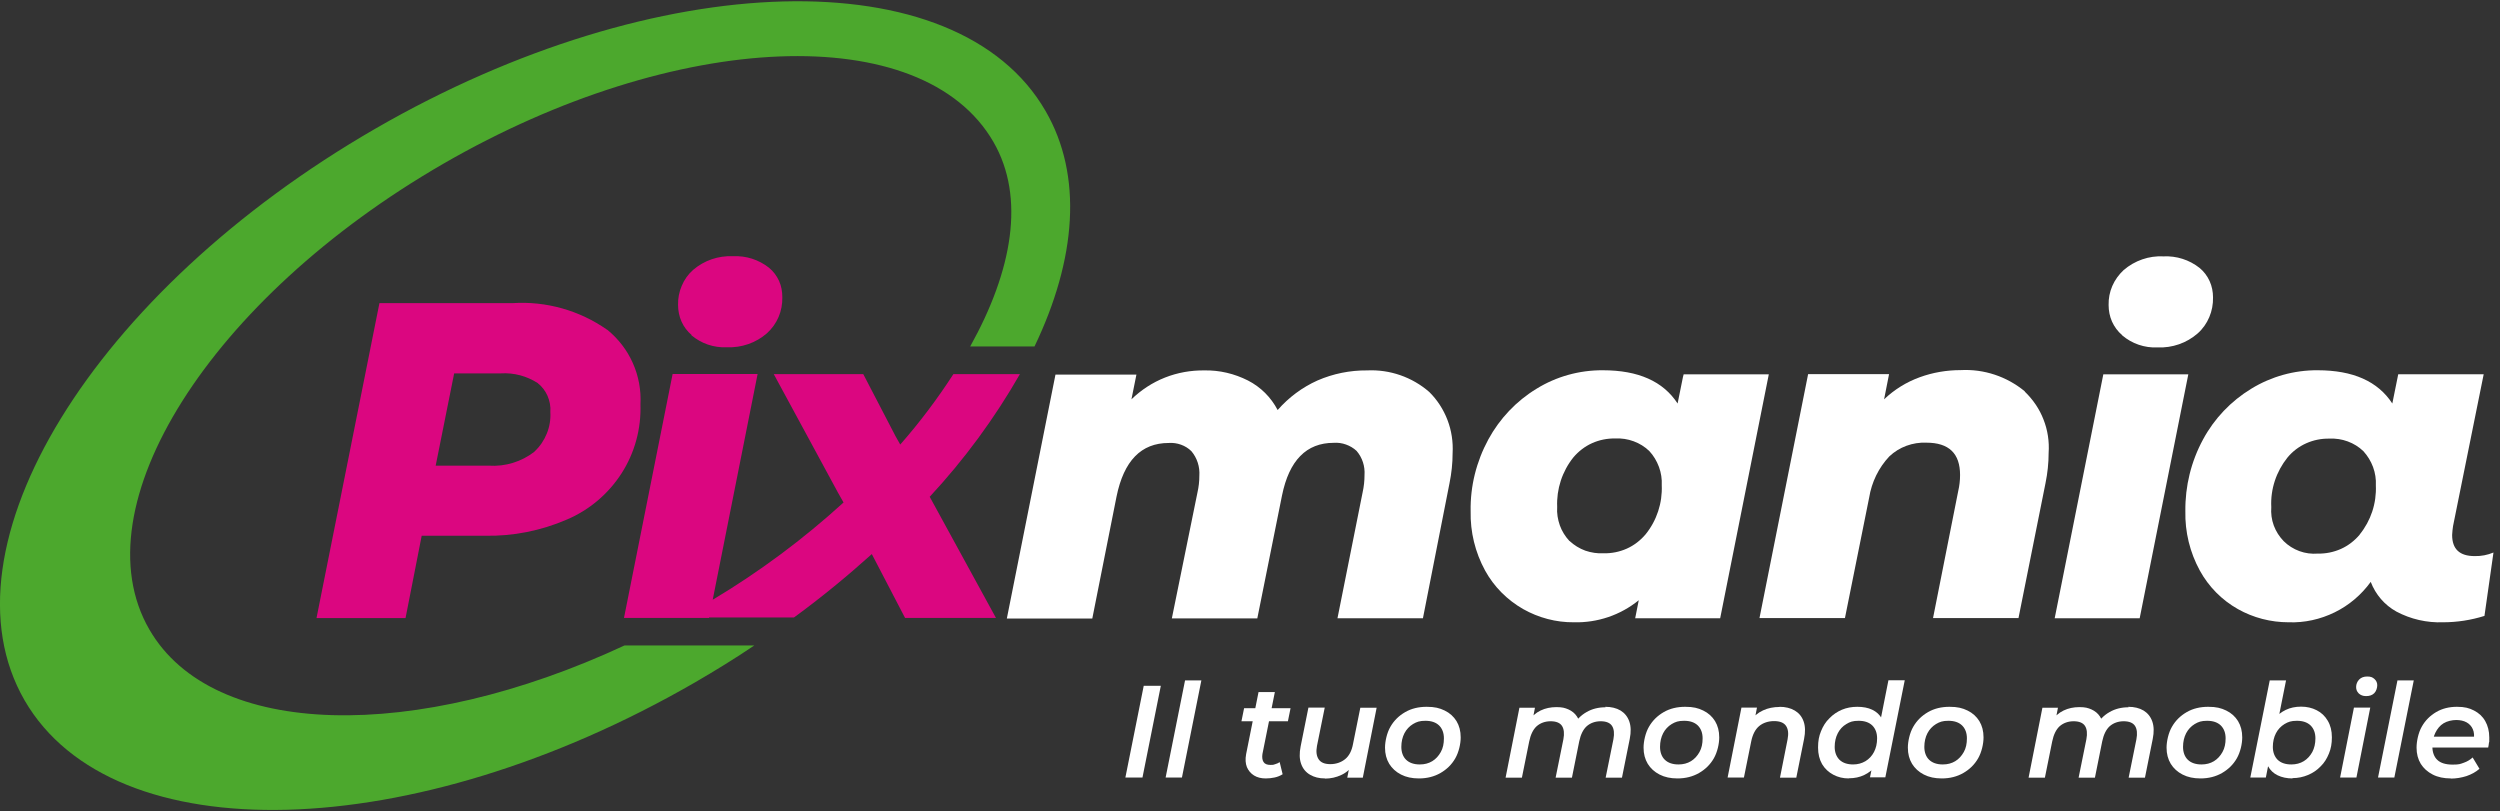
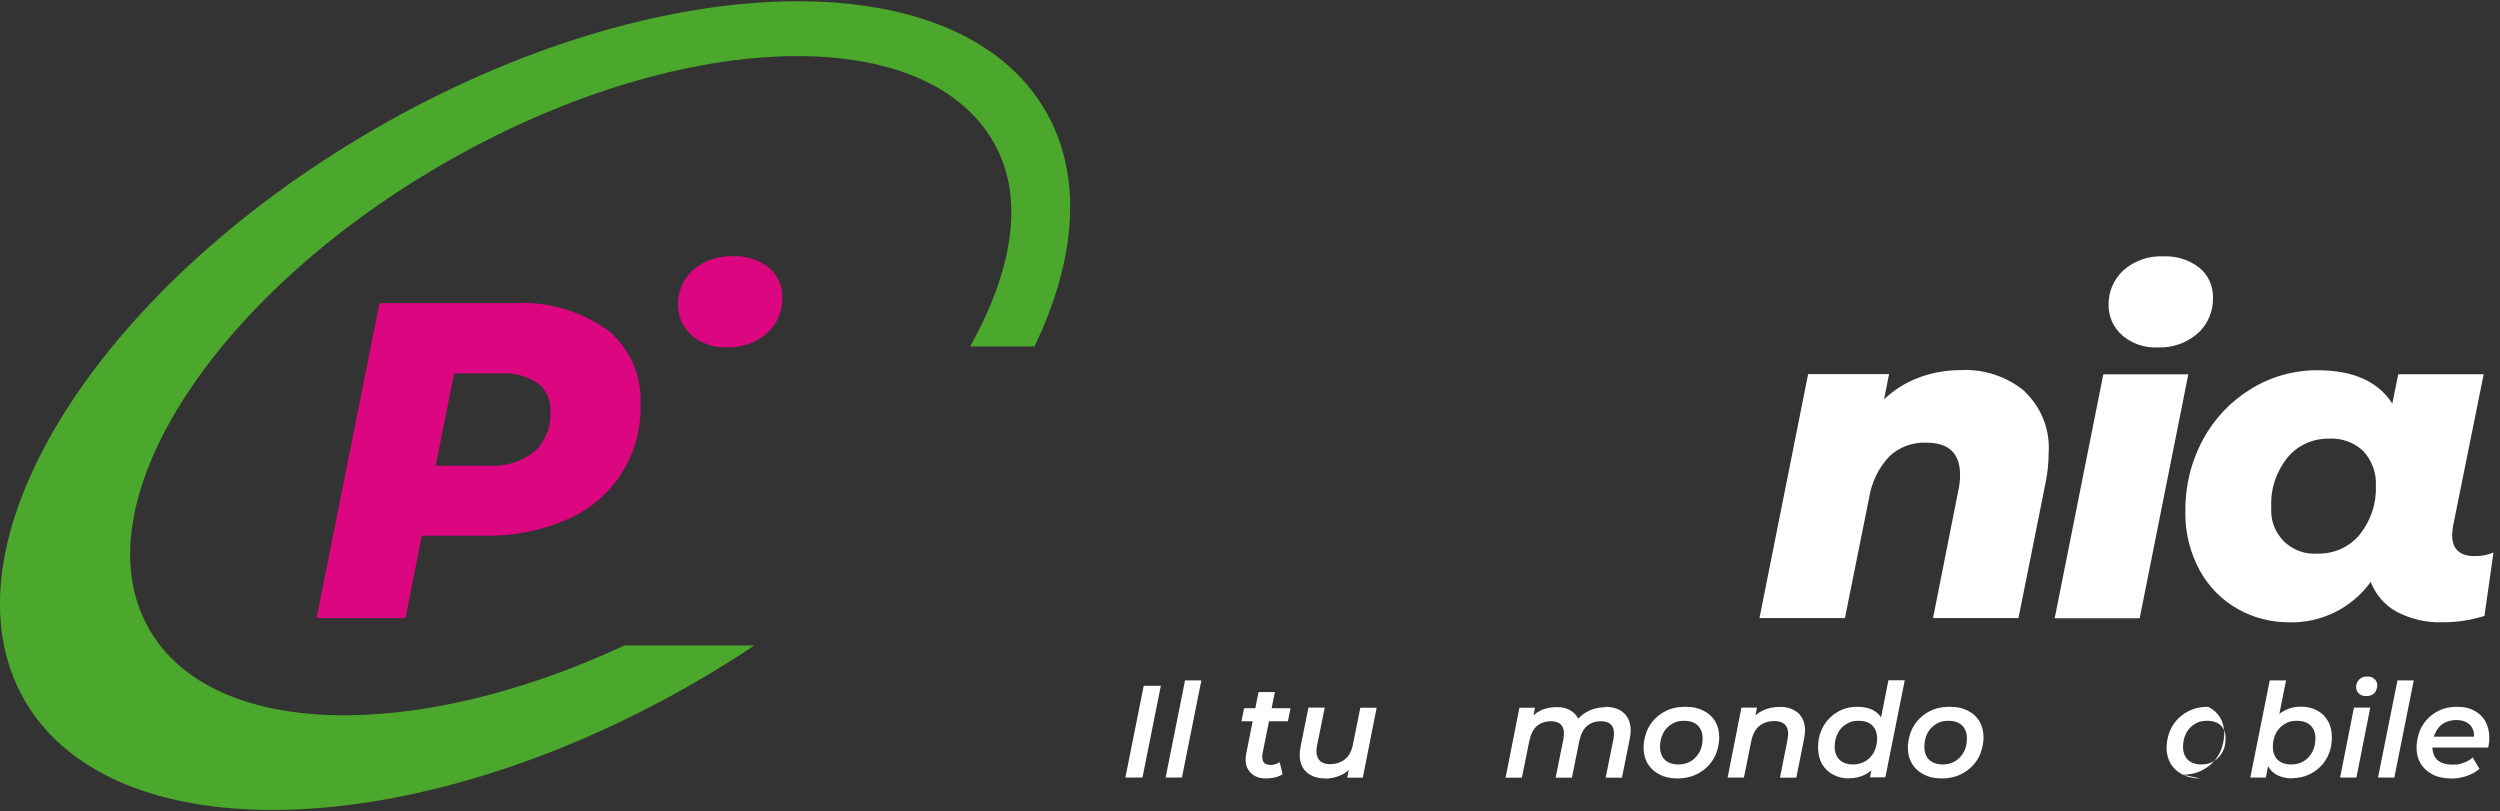
<svg xmlns="http://www.w3.org/2000/svg" id="Calque_1" version="1.1" viewBox="0 0 1609 522">
  <rect x="0" y="0" width="1609" height="522" fill="#333333" stroke="none" />
  <defs>
    <style>
      .st0 {
        fill: #fff;
      }

      .st1 {
        fill: #4ca82d;
      }

      .st2 {
        fill: #db0680;
      }
    </style>
  </defs>
  <path class="st1" d="M402.2,415.3c-134.8,62.8-265.3,60.5-306.1-10.2-45.6-78.9,39.1-213,189.2-299.7,150-86.6,308.6-92.9,354.1-14,20.6,35.7,12.2,82.8-15,131.6h41.4c26.9-56.1,31.3-109.9,7.1-151.6-56.8-98.4-249.9-93.3-431.3,11.4C60,187.6-41,352.2,15.8,450.7c56.9,98.4,249.9,93.3,431.3-11.4,13.3-7.7,26.1-15.6,38.4-23.9h-83.5Z" />
  <path class="st2" d="M390.7,212.2c-17.7-12.4-39.2-18.5-60.8-17.1h-85.7l-40.5,202.7h57.3l10.4-53h40.5c18.2.4,36.2-3.2,52.9-10.4,14.4-6.1,26.7-16.5,35.2-29.7,8.5-13.2,12.7-28.7,12.2-44.4.5-9.1-1.2-18.3-4.9-26.6-3.7-8.4-9.4-15.7-16.5-21.5h0ZM344,290.7c-8.4,6.5-18.8,9.7-29.4,9h-34.2l11.9-59.4h30.1c8.3-.5,16.6,1.7,23.6,6.2,2.8,2.2,5,5.1,6.4,8.3,1.4,3.3,2.1,6.8,1.8,10.4.3,4.7-.5,9.5-2.3,13.9-1.8,4.4-4.5,8.4-8,11.6h0Z" />
  <path class="st2" d="M444.9,215.7c6.4,5.4,14.5,8.2,22.9,7.8,9.4.4,18.7-2.8,25.8-9,3.2-2.9,5.8-6.5,7.5-10.5s2.5-8.3,2.4-12.7c0-3.6-.6-7.2-2.1-10.5-1.5-3.3-3.7-6.2-6.5-8.5-6.6-5.2-14.8-7.8-23.2-7.4-9.4-.4-18.5,2.7-25.6,8.8-3.2,2.8-5.7,6.3-7.3,10.2-1.7,3.9-2.5,8.1-2.4,12.3,0,3.7.7,7.3,2.2,10.7,1.5,3.4,3.7,6.3,6.5,8.7h0Z" />
-   <path class="st2" d="M598.3,319.8c22.3-24,41.8-50.5,58.1-79h-42.8c-10.3,15.9-21.7,31.1-34.2,45.3l-3-5.3-20.8-40h-57.6l41.4,76.4,3.5,6.2c-25.9,23.6-54.1,44.6-84.2,62.6l28.9-145.3h-54.7l-31.3,157h54.7v-.3h54.7c17.4-12.7,34.1-26.4,50.1-40.8l21.4,41.1h58.5l-42.6-77.9h0Z" />
-   <path class="st0" d="M919.8,252.2c5.2,5.1,9.2,11.3,11.8,18.1,2.6,6.8,3.7,14.1,3.3,21.3,0,6.5-.7,13-2,19.4l-17.1,86.9h-55l16.2-81.1c.8-3.6,1.2-7.3,1.2-11,.4-5.7-1.4-11.3-5.1-15.6-1.9-1.8-4.3-3.2-6.8-4.1s-5.2-1.3-7.9-1.1c-17.6,0-28.7,11.3-33.3,33.9l-15.9,79.1h-55l16.5-81.1c.8-3.5,1.2-7.1,1.2-10.7.4-5.7-1.4-11.4-5.1-15.8-1.9-1.9-4.2-3.3-6.7-4.2-2.5-.9-5.2-1.3-7.9-1.1-17.8,0-28.9,11.5-33.6,34.5l-15.6,78.5h-55l31.3-157h52.1l-3.2,15.9c6.2-6,13.5-10.8,21.6-14,8.1-3.2,16.7-4.7,25.3-4.6,9.8-.2,19.4,2.1,28.1,6.5,8.2,4.2,14.8,10.8,19.1,19,7.1-8.1,15.8-14.6,25.6-19,10.1-4.4,21-6.6,32-6.5,14.6-.7,29,4.3,40,13.9Z" />
  <path class="st0" d="M1303.1,252c5.3,5.1,9.5,11.2,12.1,18,2.7,6.8,3.8,14.2,3.3,21.5,0,6.5-.7,13-2,19.4l-17.4,86.9h-55l16.2-81.7c.8-3.4,1.2-6.9,1.2-10.4,0-13.9-7.2-20.8-21.7-20.8-4.3-.2-8.7.5-12.8,2-4.1,1.5-7.8,3.8-11,6.8-6.9,7.3-11.4,16.6-13,26.5l-15.6,77.6h-55l31.3-157h52.1l-3.2,16.2c6.6-6.3,14.4-11.1,22.9-14.2,8.5-3.1,17.4-4.6,26.4-4.6,15-.8,29.7,4.1,41.3,13.7h0Z" />
  <path class="st0" d="M1353.7,240.9h54.7l-31.3,157h-54.7l31.3-157ZM1365.8,215.7c-2.8-2.4-5-5.4-6.5-8.7-1.5-3.4-2.2-7-2.2-10.7-.1-4.2.7-8.4,2.4-12.3,1.7-3.9,4.2-7.3,7.3-10.2,7.1-6.1,16.3-9.3,25.6-8.8,8.4-.4,16.6,2.2,23.2,7.4,2.8,2.3,5,5.2,6.5,8.5,1.5,3.3,2.2,6.9,2.2,10.5.1,4.3-.7,8.7-2.4,12.7-1.7,4-4.2,7.6-7.5,10.5-7.1,6.2-16.3,9.4-25.8,9-8.3.4-16.5-2.4-22.8-7.8h0Z" />
  <path class="st0" d="M1604.8,355.6l-5.8,40.8c-8.6,2.7-17.6,4.1-26.6,4.1-10.5.4-20.9-2-30.1-6.9-7.6-4.2-13.4-11-16.5-19.1-6,8.3-14,15.1-23.2,19.6-9.2,4.5-19.4,6.8-29.7,6.4-11.4,0-22.7-2.9-32.6-8.5-10.3-5.8-18.8-14.4-24.5-24.8-6.4-11.7-9.6-24.9-9.3-38.2-.2-16.1,3.7-32,11.4-46.2,7.2-13.4,18-24.7,31-32.6,12.9-7.9,27.7-12,42.7-11.9,22.8,0,38.8,7.1,48.1,21.4l3.8-18.8h55l-19.7,97.6c-.3,1.9-.5,3.8-.6,5.8,0,9.1,4.8,13.6,14.5,13.6,4.2.1,8.3-.7,12.1-2.3h0ZM1518.7,344c7.2-8.9,10.9-20.1,10.4-31.6.2-4-.4-8-1.8-11.8-1.4-3.8-3.5-7.2-6.2-10.2-2.9-2.8-6.3-4.9-10.1-6.3-3.8-1.4-7.8-2-11.8-1.8-5.1-.1-10.2.9-14.9,3-4.7,2.1-8.8,5.2-12.1,9.2-7.2,9-11,20.3-10.4,31.9-.3,4,.2,8,1.6,11.8,1.4,3.8,3.6,7.2,6.4,10.1,2.8,2.8,6.3,5,10.1,6.4,3.8,1.4,7.8,1.9,11.8,1.6,5.1.1,10.2-.9,14.9-3,4.7-2.1,8.8-5.3,12.1-9.2h0Z" />
-   <path class="st0" d="M1083.6,240.9l-.3,1.8.2-1.8-3.8,18.8c-9.3-14.3-25.3-21.4-48.1-21.4-15.1-.1-29.9,4-42.7,11.9-13,7.9-23.7,19.2-31,32.6-7.7,14.2-11.7,30.1-11.4,46.2-.3,13.3,2.9,26.5,9.3,38.2,5.7,10.4,14.2,18.9,24.5,24.8,9.9,5.6,21.2,8.6,32.6,8.5,15.2.4,30-4.6,41.8-14.2l-2.3,11.6h54.7l31.3-157h-54.7ZM1010.1,348.2c-2.7-2.9-4.9-6.4-6.2-10.1s-2-7.8-1.7-11.8c-.5-11.5,3.2-22.9,10.4-31.9,3.3-3.9,7.4-7.1,12.1-9.2,4.7-2.1,9.8-3.1,14.9-3,4-.2,8,.4,11.8,1.8,3.8,1.4,7.2,3.5,10.1,6.3,2.7,2.9,4.8,6.4,6.2,10.2,1.4,3.8,2,7.8,1.8,11.8.5,11.4-3.2,22.7-10.4,31.6-3.3,3.9-7.4,7.1-12.1,9.2-4.7,2.1-9.8,3.1-14.9,3-4,.2-8-.4-11.8-1.7-3.8-1.4-7.2-3.5-10.1-6.2h0Z" />
  <g>
    <path class="st0" d="M724.3,500.4l11.8-59h11l-11.8,59h-11Z" />
    <path class="st0" d="M750.2,500.4l12.5-62.5h10.5l-12.5,62.5h-10.5Z" />
    <path class="st0" d="M799,464.2l1.7-8.4h29.9l-1.7,8.4h-29.9ZM814.6,501c-2.9,0-5.4-.6-7.5-1.9s-3.6-3.1-4.6-5.4c-.9-2.3-1.1-5.1-.5-8.3l8-40h10.5l-8,39.9c-.3,2.1-.1,3.8.7,5.1.8,1.3,2.3,1.9,4.5,1.9s2-.2,3.1-.5c1-.3,2-.7,2.8-1.3l1.9,7.8c-1.6,1-3.3,1.7-5.2,2.1-1.9.4-3.8.6-5.6.6Z" />
    <path class="st0" d="M852.8,501c-3.8,0-7-.8-9.7-2.4-2.7-1.6-4.6-3.9-5.7-7-1.1-3.1-1.2-6.8-.3-11.3l5-24.9h10.5l-5,24.7c-.7,3.7-.3,6.5,1.1,8.6,1.4,2.1,3.9,3.1,7.5,3.1s6.9-1.1,9.5-3.2c2.6-2.1,4.3-5.4,5.1-9.8l4.7-23.3h10.5l-8.9,45h-10l2.5-12.8,1.7,4c-2.1,3.2-4.8,5.6-8.1,7.1-3.2,1.5-6.7,2.3-10.4,2.3Z" />
-     <path class="st0" d="M913.2,501c-4.4,0-8.2-.8-11.5-2.5-3.3-1.7-5.8-4-7.6-6.9-1.8-3-2.7-6.4-2.7-10.4s1.2-9.6,3.5-13.5c2.3-4,5.5-7.1,9.5-9.4,4-2.3,8.6-3.4,13.8-3.4s8.3.8,11.6,2.4c3.3,1.6,5.8,3.9,7.6,6.8,1.8,3,2.7,6.4,2.7,10.5s-1.2,9.5-3.5,13.5c-2.3,4-5.5,7.1-9.5,9.4-4,2.3-8.6,3.5-13.9,3.5ZM913.8,492c3,0,5.7-.7,8-2.1,2.3-1.4,4.1-3.4,5.5-5.9s2-5.4,2-8.8-1-6.2-3.1-8.3c-2.1-2-5-3-8.8-3s-5.6.7-8,2.1c-2.3,1.4-4.2,3.4-5.5,5.9s-2,5.5-2,8.8,1,6.3,3.1,8.3c2.1,2,5,3,8.8,3Z" />
    <path class="st0" d="M1033.1,454.9c3.9,0,7.2.8,9.9,2.4,2.6,1.6,4.5,3.9,5.6,7,1.1,3.1,1.2,6.8.3,11.3l-5,24.9h-10.5l5-24.7c.7-3.7.4-6.6-.9-8.6s-3.8-3-7.3-3-6.6,1.1-9,3.2c-2.3,2.1-3.9,5.4-4.8,9.7l-4.7,23.4h-10.5l5-24.7c.7-3.7.4-6.6-.9-8.6-1.3-2-3.8-3-7.3-3s-6.6,1.1-9,3.2c-2.3,2.1-3.9,5.4-4.8,9.8l-4.7,23.3h-10.5l8.9-45h10l-2.4,12.4-1.8-3.6c2.1-3.2,4.7-5.5,7.8-7,3.1-1.5,6.5-2.2,10.2-2.2s5.5.5,7.8,1.5c2.2,1,4.1,2.5,5.4,4.5,1.4,2,2.2,4.5,2.4,7.4l-5.1-1.1c2.3-4,5.3-7.1,8.9-9.1,3.6-2.1,7.7-3.1,12.3-3.1Z" />
    <path class="st0" d="M1079.6,501c-4.4,0-8.2-.8-11.5-2.5-3.3-1.7-5.8-4-7.6-6.9-1.8-3-2.7-6.4-2.7-10.4s1.2-9.6,3.5-13.5c2.3-4,5.5-7.1,9.5-9.4,4-2.3,8.6-3.4,13.8-3.4s8.3.8,11.6,2.4c3.3,1.6,5.8,3.9,7.6,6.8,1.8,3,2.7,6.4,2.7,10.5s-1.2,9.5-3.5,13.5c-2.3,4-5.5,7.1-9.5,9.4-4,2.3-8.6,3.5-13.9,3.5ZM1080.3,492c3,0,5.7-.7,8-2.1,2.3-1.4,4.1-3.4,5.5-5.9s2-5.4,2-8.8-1-6.2-3.1-8.3c-2.1-2-5-3-8.8-3s-5.6.7-8,2.1c-2.3,1.4-4.2,3.4-5.5,5.9s-2,5.5-2,8.8,1,6.3,3.1,8.3c2.1,2,5,3,8.8,3Z" />
    <path class="st0" d="M1145.2,454.9c3.9,0,7.2.8,9.9,2.4,2.7,1.6,4.6,3.9,5.7,7,1.1,3.1,1.2,6.8.3,11.3l-5,24.9h-10.5l4.9-24.7c.7-3.7.4-6.5-1-8.6-1.4-2.1-4-3.1-7.7-3.1s-7.1,1.1-9.6,3.2c-2.5,2.1-4.2,5.4-5.1,9.8l-4.7,23.3h-10.5l8.9-45h10l-2.5,12.8-1.7-4c2.1-3.2,4.8-5.5,8.1-7,3.2-1.5,6.8-2.2,10.7-2.2Z" />
    <path class="st0" d="M1189.9,501c-3.7,0-7-.8-10-2.4-3-1.6-5.4-3.8-7.2-6.8-1.7-3-2.6-6.5-2.6-10.7s.6-7.3,1.9-10.5,3-6,5.4-8.3c2.3-2.4,5-4.2,8-5.5,3.1-1.3,6.4-1.9,10-1.9s6.9.6,9.6,1.9c2.7,1.3,4.8,3.2,6.2,5.8,1.5,2.6,2.2,5.8,2.2,9.6s-.5,8.1-1.6,11.6c-1.1,3.5-2.6,6.5-4.6,9.1-2,2.6-4.5,4.5-7.4,5.9-2.9,1.4-6.2,2.1-9.9,2.1ZM1192.6,492c3,0,5.6-.7,8-2.1,2.3-1.4,4.2-3.4,5.5-5.9s2-5.4,2-8.8-1-6.2-3.1-8.3c-2.1-2-5-3-8.8-3s-5.6.7-7.9,2.1c-2.4,1.4-4.2,3.4-5.5,5.9-1.3,2.5-2,5.5-2,8.8s1,6.2,3.1,8.3c2.1,2,5,3,8.8,3ZM1203.5,500.4l2.1-10.3,2.8-12,1.4-12.1,5.6-28.2h10.5l-12.5,62.5h-10Z" />
    <path class="st0" d="M1249.7,501c-4.4,0-8.2-.8-11.5-2.5-3.3-1.7-5.8-4-7.6-6.9-1.8-3-2.7-6.4-2.7-10.4s1.2-9.6,3.5-13.5c2.3-4,5.5-7.1,9.5-9.4,4-2.3,8.6-3.4,13.8-3.4s8.3.8,11.6,2.4c3.3,1.6,5.8,3.9,7.6,6.8,1.8,3,2.7,6.4,2.7,10.5s-1.2,9.5-3.5,13.5c-2.3,4-5.5,7.1-9.5,9.4-4,2.3-8.6,3.5-13.9,3.5ZM1250.4,492c3,0,5.7-.7,8-2.1,2.3-1.4,4.1-3.4,5.5-5.9s2-5.4,2-8.8-1-6.2-3.1-8.3c-2.1-2-5-3-8.8-3s-5.6.7-8,2.1c-2.3,1.4-4.2,3.4-5.5,5.9s-2,5.5-2,8.8,1,6.3,3.1,8.3c2.1,2,5,3,8.8,3Z" />
-     <path class="st0" d="M1369.7,454.9c3.9,0,7.2.8,9.9,2.4,2.6,1.6,4.5,3.9,5.6,7,1.1,3.1,1.2,6.8.3,11.3l-5,24.9h-10.5l5-24.7c.7-3.7.4-6.6-.9-8.6-1.3-2-3.8-3-7.3-3s-6.6,1.1-9,3.2c-2.3,2.1-3.9,5.4-4.8,9.7l-4.7,23.4h-10.5l5-24.7c.7-3.7.4-6.6-.9-8.6s-3.8-3-7.3-3-6.6,1.1-9,3.2c-2.3,2.1-3.9,5.4-4.8,9.8l-4.7,23.3h-10.5l8.9-45h10l-2.4,12.4-1.8-3.6c2.1-3.2,4.7-5.5,7.8-7,3.1-1.5,6.5-2.2,10.2-2.2s5.5.5,7.8,1.5c2.2,1,4.1,2.5,5.4,4.5,1.4,2,2.2,4.5,2.4,7.4l-5.1-1.1c2.3-4,5.3-7.1,8.9-9.1,3.6-2.1,7.7-3.1,12.3-3.1Z" />
-     <path class="st0" d="M1416.2,501c-4.4,0-8.2-.8-11.5-2.5-3.3-1.7-5.8-4-7.6-6.9-1.8-3-2.7-6.4-2.7-10.4s1.2-9.6,3.5-13.5c2.3-4,5.5-7.1,9.5-9.4,4-2.3,8.6-3.4,13.8-3.4s8.3.8,11.6,2.4c3.3,1.6,5.8,3.9,7.6,6.8,1.8,3,2.7,6.4,2.7,10.5s-1.2,9.5-3.5,13.5c-2.3,4-5.5,7.1-9.5,9.4-4,2.3-8.6,3.5-13.9,3.5ZM1416.9,492c3,0,5.7-.7,8-2.1,2.3-1.4,4.1-3.4,5.5-5.9s2-5.4,2-8.8-1-6.2-3.1-8.3c-2.1-2-5-3-8.8-3s-5.6.7-8,2.1c-2.3,1.4-4.2,3.4-5.5,5.9s-2,5.5-2,8.8,1,6.3,3.1,8.3c2.1,2,5,3,8.8,3Z" />
+     <path class="st0" d="M1416.2,501c-4.4,0-8.2-.8-11.5-2.5-3.3-1.7-5.8-4-7.6-6.9-1.8-3-2.7-6.4-2.7-10.4s1.2-9.6,3.5-13.5c2.3-4,5.5-7.1,9.5-9.4,4-2.3,8.6-3.4,13.8-3.4c3.3,1.6,5.8,3.9,7.6,6.8,1.8,3,2.7,6.4,2.7,10.5s-1.2,9.5-3.5,13.5c-2.3,4-5.5,7.1-9.5,9.4-4,2.3-8.6,3.5-13.9,3.5ZM1416.9,492c3,0,5.7-.7,8-2.1,2.3-1.4,4.1-3.4,5.5-5.9s2-5.4,2-8.8-1-6.2-3.1-8.3c-2.1-2-5-3-8.8-3s-5.6.7-8,2.1c-2.3,1.4-4.2,3.4-5.5,5.9s-2,5.5-2,8.8,1,6.3,3.1,8.3c2.1,2,5,3,8.8,3Z" />
    <path class="st0" d="M1448.3,500.4l12.5-62.5h10.5l-5.6,28-3.3,11.7-1.7,10.6-2.4,12.2h-10ZM1475.5,501c-3.7,0-6.9-.7-9.6-2-2.7-1.3-4.8-3.3-6.2-5.9-1.5-2.6-2.2-5.8-2.2-9.6s.5-8.1,1.6-11.6c1-3.5,2.6-6.5,4.6-9.1,2.1-2.6,4.5-4.5,7.4-5.9,2.9-1.4,6.2-2.1,9.9-2.1s7.1.8,10,2.3c3,1.5,5.4,3.8,7.1,6.7,1.8,3,2.7,6.5,2.7,10.7s-.6,7.3-1.9,10.5c-1.3,3.2-3,6-5.4,8.3-2.3,2.4-5,4.2-8.1,5.5-3.1,1.3-6.4,2-10,2ZM1474.7,492c3,0,5.7-.7,8-2.1,2.3-1.4,4.1-3.4,5.5-5.9,1.3-2.5,2-5.4,2-8.8s-1-6.2-3.1-8.3c-2.1-2-5-3-8.8-3s-5.6.7-8,2.1c-2.3,1.4-4.2,3.4-5.5,5.9s-2,5.5-2,8.8,1,6.2,3.1,8.3c2.1,2,5,3,8.8,3Z" />
    <path class="st0" d="M1506.1,500.4l8.9-45h10.5l-8.9,45h-10.5ZM1522.7,448c-1.9,0-3.4-.6-4.6-1.7-1.2-1.2-1.7-2.5-1.7-4.2s.7-3.5,2-4.8c1.3-1.3,3-1.9,5.2-1.9s3.4.5,4.6,1.6,1.8,2.4,1.8,4-.6,3.8-1.9,5.1c-1.3,1.3-3,1.9-5.2,1.9Z" />
    <path class="st0" d="M1530.5,500.4l12.5-62.5h10.5l-12.5,62.5h-10.5Z" />
    <path class="st0" d="M1577.4,501c-4.5,0-8.4-.8-11.7-2.5-3.3-1.7-5.9-4-7.7-6.9-1.8-3-2.7-6.4-2.7-10.4s1.1-9.6,3.4-13.6c2.2-3.9,5.3-7,9.2-9.3,3.9-2.3,8.4-3.4,13.4-3.4s7.9.8,11,2.4c3.1,1.6,5.5,3.8,7.2,6.8,1.7,3,2.6,6.5,2.6,10.6s0,2.2-.2,3.3c-.1,1.1-.3,2.2-.5,3.1h-38.2l1.2-7h32l-4.3,2.4c.4-2.9.3-5.3-.6-7.2-.8-1.9-2.2-3.4-4-4.4s-4.1-1.5-6.7-1.5-5.8.7-8.1,2.1c-2.3,1.4-4,3.5-5.3,6.1s-1.9,5.7-1.9,9.1,1.1,6.5,3.2,8.4c2.1,2,5.4,3,9.8,3s4.9-.4,7.2-1.2c2.3-.8,4.2-2,5.7-3.4l4.4,7.3c-2.4,2.1-5.2,3.6-8.4,4.7-3.2,1-6.6,1.6-10.1,1.6Z" />
  </g>
</svg>